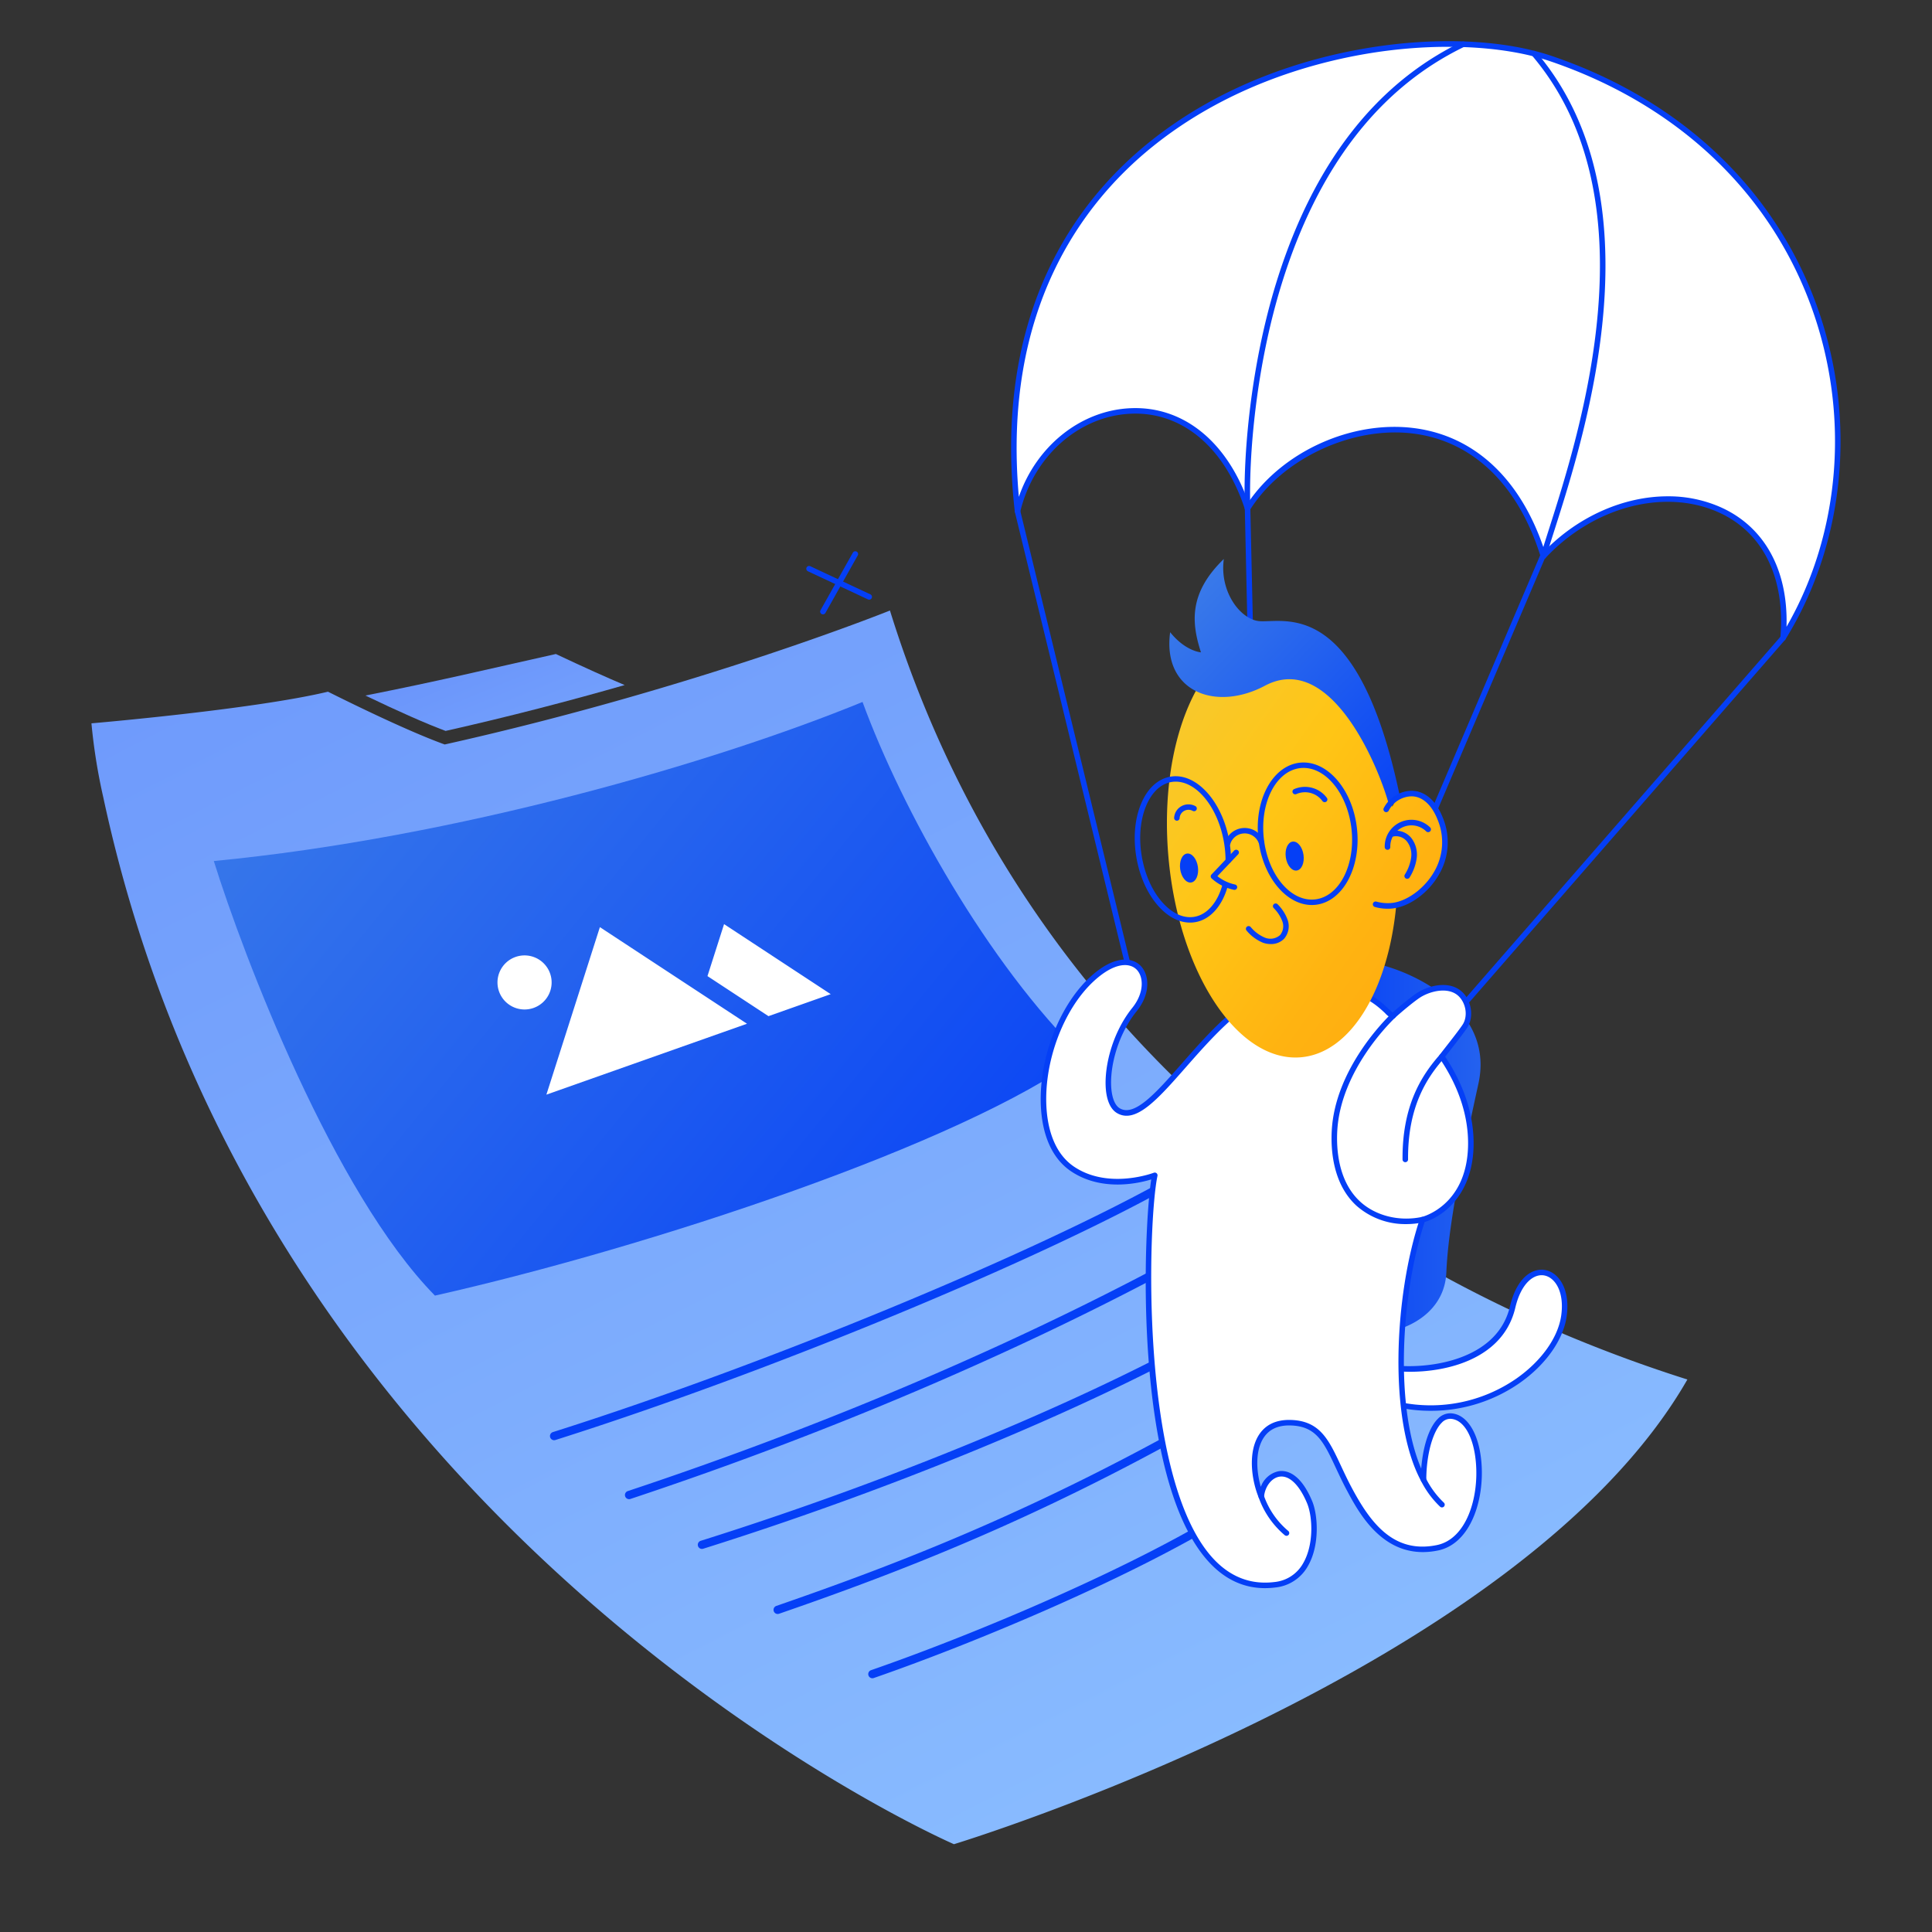
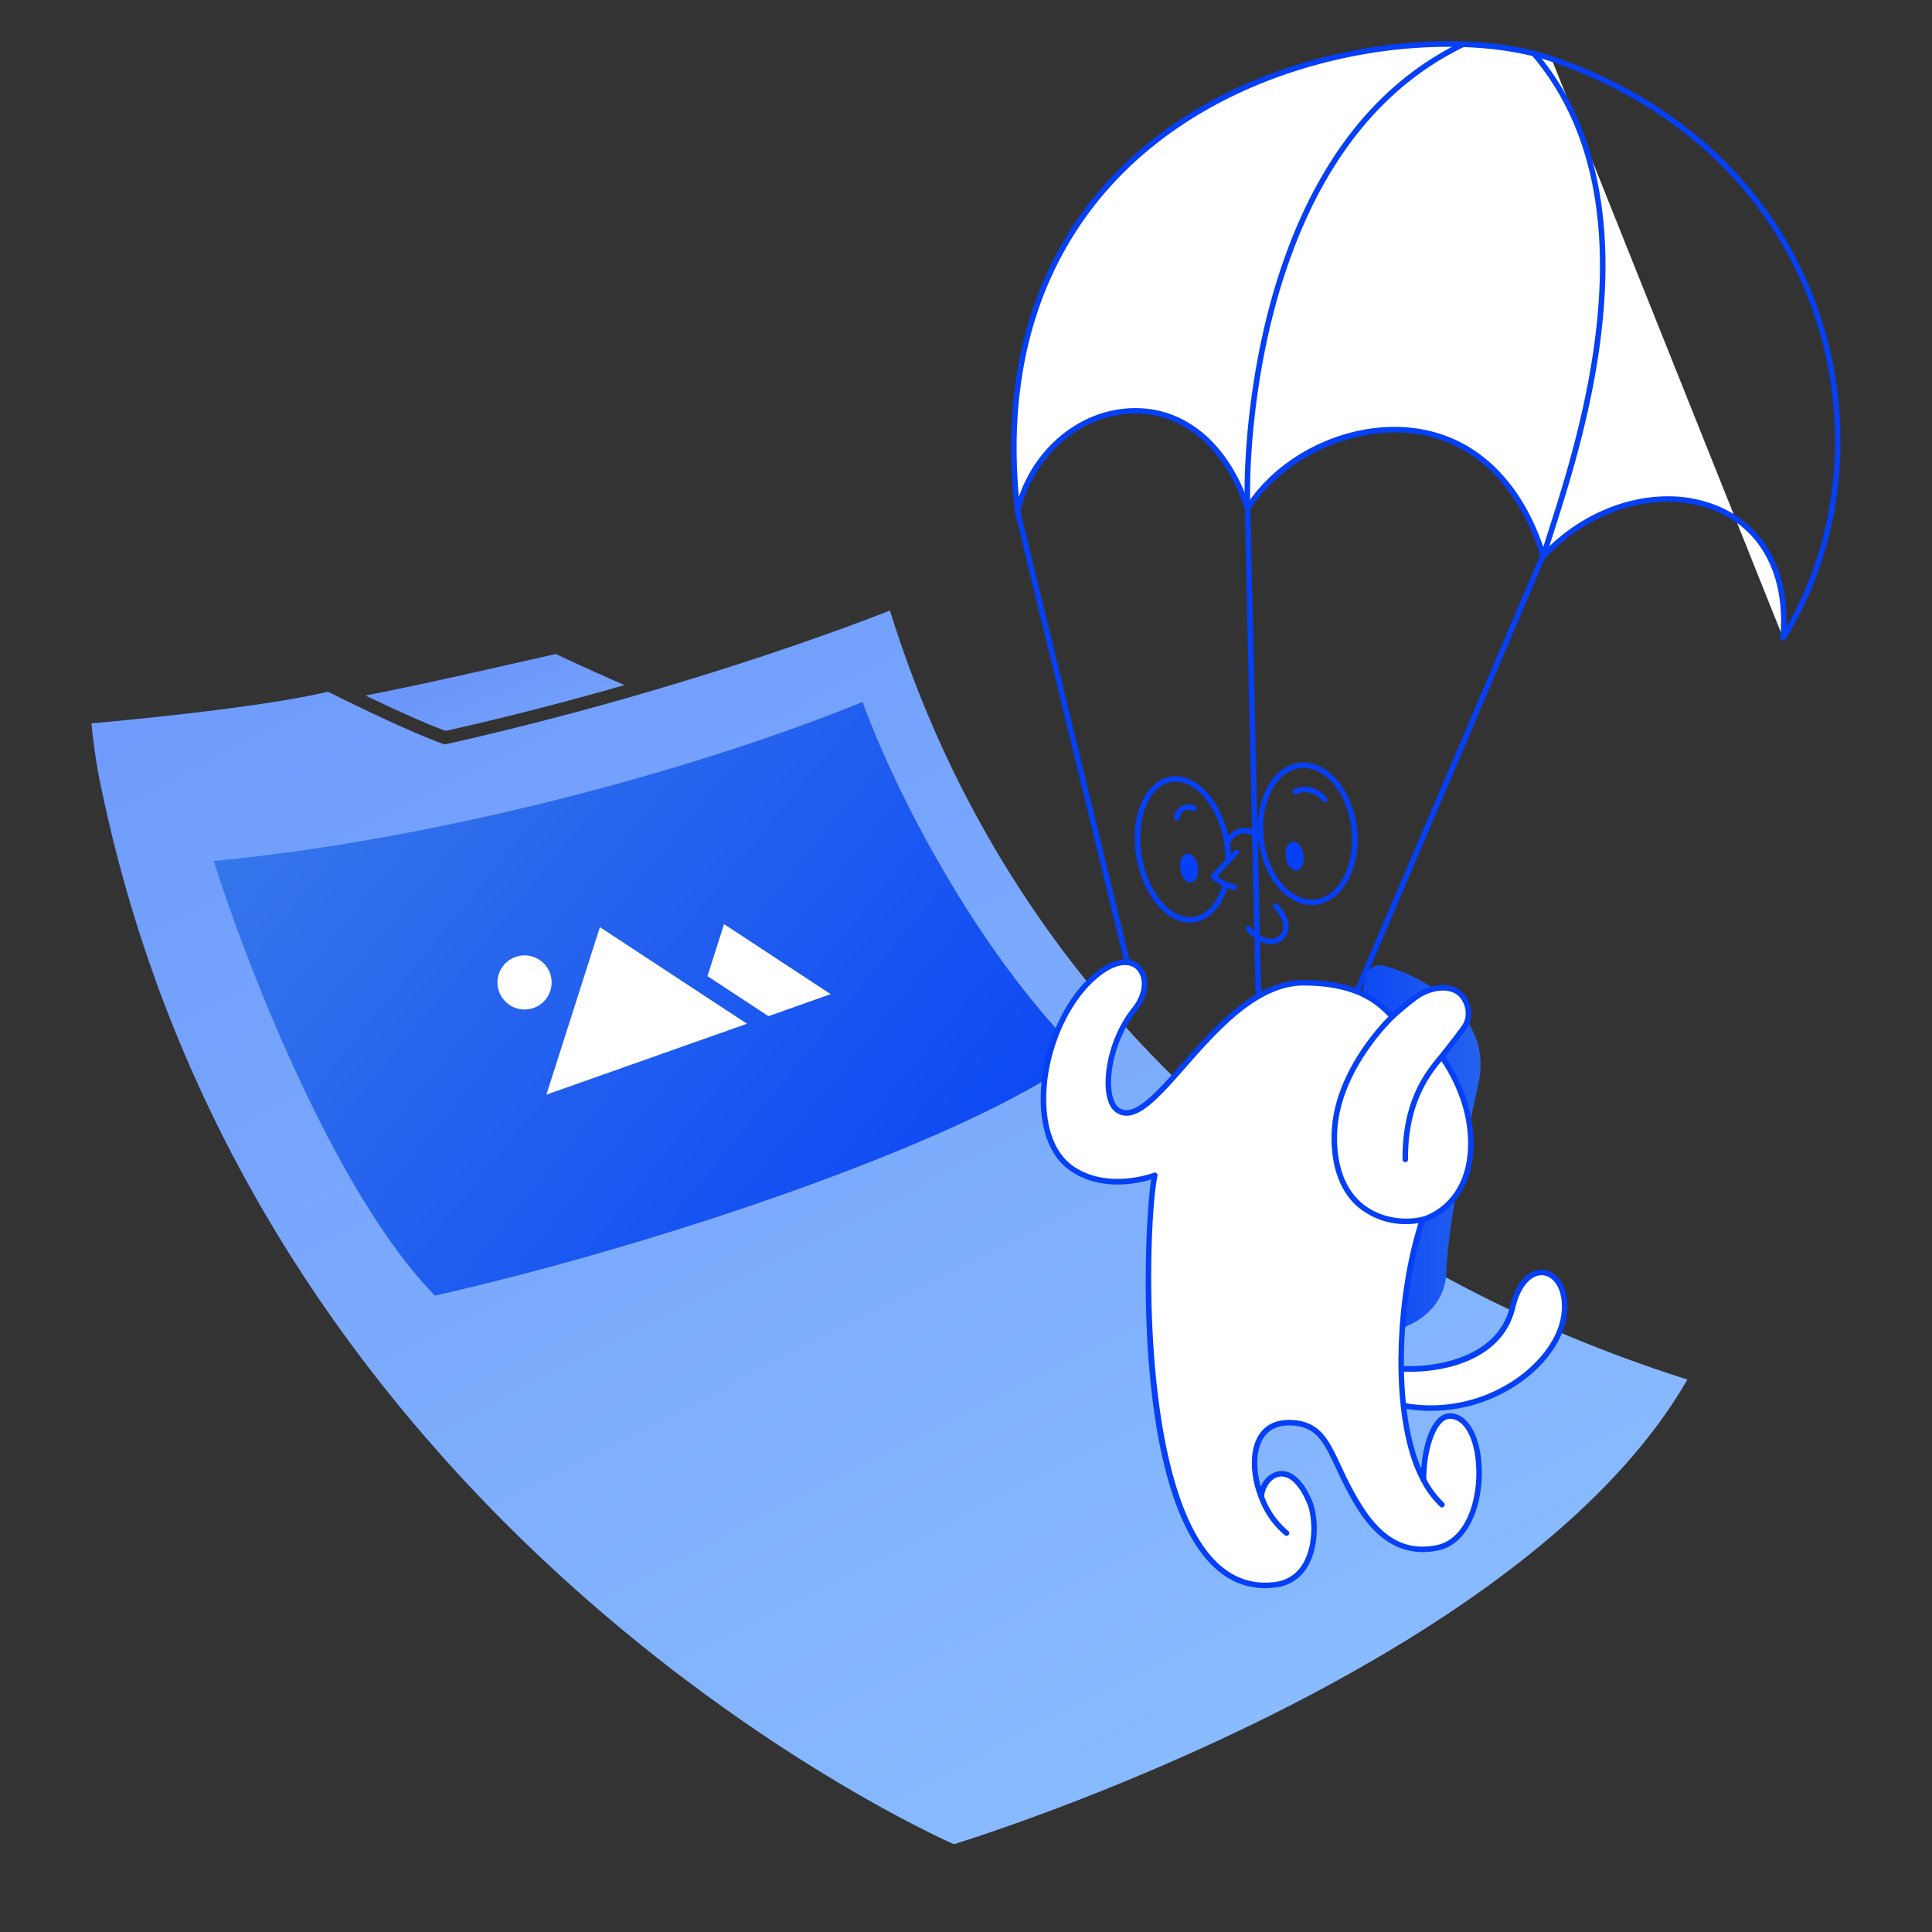
<svg xmlns="http://www.w3.org/2000/svg" xmlns:xlink="http://www.w3.org/1999/xlink" version="1.1" viewBox="0 0 1500 1500" width="1500" height="1500" x="0px" y="0px">
  <rect x="0" y="0" width="1500" height="1500" fill="#333333" stroke="none" />
  <g>
    <defs>
      <clipPath id="clip-path-id-viewbox-item-0">
        <rect x="0.0" y="0.0" width="577.659" height="446.956" />
      </clipPath>
    </defs>
    <g transform="translate(71.0 474.0) rotate(0.0 619.5 479.0) scale(2.145 2.143)">
      <g clip-path="url(#clip-path-id-viewbox-item-0)" transform="translate(-0.0 -0.0)">
        <defs>
          <linearGradient id="linear-gradient-i1" x1="189.49" y1="134.038" x2="114.159" y2="-48.38" gradientUnits="userSpaceOnUse">
            <stop offset="0" stop-color="#8abdff" />
            <stop offset="1" stop-color="#5a80f9" />
          </linearGradient>
          <linearGradient id="linear-gradient-2-i1" x1="419.952" y1="444.942" x2="-24.277" y2="-425.792" xlink:href="#linear-gradient-i1" />
        </defs>
        <g>
          <path d="M128.188,43.626c23.283-5.24,45.161-10.981,64.812-16.614-6.365-2.697-14.505-6.338-24.902-11.257-25.659,5.752-43.11,9.946-68.945,15.048C111.087,36.547,121.126,40.986,128.188,43.626Z" style="         fill: url(#linear-gradient-i1);       " />
          <path d="M289.025,0s-69.493,28.031-161.16,48.535c-10.693-3.863-26.992-11.491-42.255-19.123C58.745,35.86,0,40.875,0,40.875a207.612,207.612,0,0,0,4.298,26.865C62.327,338.538,312.187,446.956,312.187,446.956S516.819,384.777,577.659,278.602C445.163,236.592,333.487,143.357,289.025,0Z" style="         fill: url(#linear-gradient-2-i1);       " />
        </g>
      </g>
    </g>
  </g>
  <g>
    <defs>
      <clipPath id="clip-path-id-viewbox-item-1">
        <rect x="0.0" y="0.0" width="313.557" height="214.674" />
      </clipPath>
    </defs>
    <g transform="translate(166.0 545.0) rotate(0.0 337.0 230.5) scale(2.15 2.147)">
      <g clip-path="url(#clip-path-id-viewbox-item-1)" transform="translate(-0.0 -0.0)">
        <defs>
          <linearGradient id="New_Gradient_Swatch_2-i2" data-name="New Gradient Swatch 2" x1="-6.794" y1="-26.389" x2="306.338" y2="229.172" gradientUnits="userSpaceOnUse">
            <stop offset="0" stop-color="#3e7fe8" />
            <stop offset="1" stop-color="#053ff6" />
          </linearGradient>
        </defs>
        <g>
          <path d="M0,57.525C87.548,49.076,180.866,21.927,234.262,0c14.449,39.415,45.363,94.662,79.294,127.937C270.119,159.915,156.778,197.318,79.851,214.674,43.293,177.378,10.746,92.024,0,57.525Z" style="         fill: url(#New_Gradient_Swatch_2-i2);       " />
          <path d="M178.268,99.134l5.994-18.795L222.773,105.664l-22.478,7.956Zm-38.848-17.704-19.319,60.572,72.44-25.639ZM108.954,92.213A9.776,9.776,0,1,0,121.432,98.167,9.776,9.776,0,0,0,108.954,92.213Z" style="         fill: #fff;       " />
        </g>
      </g>
    </g>
  </g>
  <g>
    <defs>
      <clipPath id="clip-path-id-viewbox-item-2">
-         <rect x="0.0" y="0.0" width="259.144" height="181.475" />
-       </clipPath>
+         </clipPath>
    </defs>
    <g transform="translate(427.0 913.0) rotate(0.0 279.0 195.0) scale(2.153 2.149)">
      <g clip-path="url(#clip-path-id-viewbox-item-2)" transform="translate(-0.0 -0.0)">
        <g>
          <path d="M1.5,95.473A1.5,1.5,0,0,1,1.047,92.543C77.484,68.319,175.435,27.755,224.04.195a1.5,1.5,0,1,1,1.48,2.609c-48.758,27.647-146.96,68.32-223.566,92.598A1.497,1.497,0,0,1,1.5,95.473Z" style="         fill: #053ff6;       " />
          <path d="M116.271,181.476a1.5,1.5,0,0,1-.492-2.917c38.315-13.31,94.989-37.348,128.879-58.672a1.5,1.5,0,1,1,1.598,2.539c-34.089,21.449-91.021,45.603-129.492,58.967A1.498,1.498,0,0,1,116.271,181.476Z" style="         fill: #053ff6;       " />
          <path d="M54.809,134.752a1.5,1.5,0,0,1-.45-2.931c79.035-24.887,158.512-59.175,202.476-87.354a1.5,1.5,0,1,1,1.619,2.525C214.285,75.302,134.527,109.722,55.26,134.682A1.495,1.495,0,0,1,54.809,134.752Z" style="         fill: #053ff6;       " />
          <path d="M28.536,116.776a1.5,1.5,0,0,1-.474-2.924C103.148,88.866,175.039,57.754,235.963,23.878a1.5,1.5,0,0,1,1.458,2.622c-61.085,33.965-133.153,65.155-208.412,90.199A1.5,1.5,0,0,1,28.536,116.776Z" style="         fill: #053ff6;       " />
          <path d="M82.119,158.258a1.5,1.5,0,0,1-.491-2.918c42.775-14.811,90.683-33.197,151.072-67.157a1.5,1.5,0,1,1,1.471,2.615c-60.595,34.075-108.653,52.52-151.561,67.376A1.501,1.501,0,0,1,82.119,158.258Z" style="         fill: #053ff6;       " />
        </g>
      </g>
    </g>
  </g>
  <g>
    <defs>
      <clipPath id="clip-path-id-viewbox-item-3">
        <rect x="0.0" y="0.0" width="300.199" height="373.752" />
      </clipPath>
    </defs>
    <g transform="translate(785.0 32.0) rotate(0.0 322.0 400.5) scale(2.145 2.143)">
      <g clip-path="url(#clip-path-id-viewbox-item-3)" transform="translate(-0.0 -0.0)">
        <g>
          <path d="M43.188,339.326a1.001,1.001,0,0,1-.971-.764L1.362,170.518a1,1,0,1,1,1.943-.473l40.855,168.044a1,1,0,0,1-.973,1.236Z" style="         fill: #053ff6;       " />
          <path d="M90.05,369.744a.999.999,0,0,1-.999-.978L84.6,169.325a1.0 1,0,1,1,1.999-.045l4.451,199.442a.999.999,0,0,1-.977,1.022Z" style="         fill: #053ff6;       " />
          <path d="M113.109,373.753a1.001,1.001,0,0,1-.919-1.393l80.3-188.425a1,1,0,1,1,1.84.784l-80.3,188.425A1.001,1.001,0,0,1,113.109,373.753Z" style="         fill: #053ff6;       " />
          <g>
-             <path d="M195.609,6.366c-58.558-20.009-210.372,11.951-193.275,163.915,9.903-41.524,65.795-54.598,83.265-.979,20.687-32.973,86.55-48.999,107.083,17.275,32.529-34.963,91.548-25.793,86.756,29.598C321.114,148.872,298.563,41.544,195.609,6.366Z" style="         fill: #fff;       " />
+             <path d="M195.609,6.366c-58.558-20.009-210.372,11.951-193.275,163.915,9.903-41.524,65.795-54.598,83.265-.979,20.687-32.973,86.55-48.999,107.083,17.275,32.529-34.963,91.548-25.793,86.756,29.598Z" style="         fill: #fff;       " />
            <path d="M279.438,217.175a.999.999,0,0,1-.996-1.086c1.878-21.714-6.332-38.291-22.525-45.48-19.589-8.697-45.29-1.851-62.502,16.65a1.0 1,0,0,1-1.687-.385c-8.058-26.008-24.383-41.884-45.967-44.705-22.107-2.887-47.607,9.004-59.313,27.665a1.0 1,0,0,1-1.798-.222c-7.315-22.451-22.714-35.418-41.19-34.662-18.829.762-35.34,15.386-40.152,35.563a.986.986,0,0,1-1.034.766 1.0 1,0,0,1-.933-.886C-6.736,98.607,23.444,57.931,50.184,36.449c26.579-21.353,56.654-30.117,77.204-33.71C152.906-1.722,177.89-.745,195.932,5.42c46.55,15.905,80.587,48.148,95.842,90.79,14.474,40.459,10.181,85.503-11.485,120.492A.999.999,0,0,1,279.438,217.175Zm-41.75-52.299a46.773,46.773,0,0,1,19.04,3.904c15.976,7.093,24.569,22.772,23.947,43.371,19.522-33.948,23.008-76.713,9.215-115.268-15.045-42.057-48.644-73.867-94.605-89.571C177.812,1.342,152.558.369,127.733,4.709,107.414,8.261,77.684,16.922,51.437,38.008c-25.71,20.655-54.645,59.34-48.623,127.057,6.375-18.432,22.438-31.379,40.565-32.113,18.859-.767,34.65,11.938,42.508,34.088,12.693-18.567,37.62-29.793,60.133-26.854,21.951,2.868,38.628,18.641,47.104,44.481C205.592,171.904,222.08,164.877,237.689,164.877Z" style="         fill: #053ff6;       " />
          </g>
-           <path d="M157.536,357.234a1,1,0,0,1-.754-1.657l121.902-140.059a1,1,0,0,1,1.509,1.313L158.291,356.891A.998.998,0,0,1,157.536,357.234Z" style="         fill: #053ff6;       " />
          <path d="M192.683,187.578a1.002,1.002,0,0,1-.96-1.282c.768-2.616,1.788-5.815,2.968-9.52,11.404-35.772,38.111-119.543-6.177-171.632a1,1,0,1,1,1.523-1.296c45.007,52.935,18.064,137.447,6.56,173.536-1.177,3.693-2.194,6.881-2.955,9.476A1.001,1.001,0,0,1,192.683,187.578Z" style="         fill: #053ff6;       " />
          <path d="M85.599,170.302a1,1,0,0,1-.999-.965c-.653-18.672,1.947-51.345,11.424-81.975C109.232,44.677,131.842,15.35,163.226.193a1,1,0,1,1,.87,1.801c-30.864,14.905-53.124,43.826-66.161,85.959-9.404,30.391-11.984,62.797-11.336,81.313a1,1,0,0,1-.964,1.035Z" style="         fill: #053ff6;       " />
        </g>
      </g>
    </g>
  </g>
  <g>
    <defs>
      <clipPath id="clip-path-id-viewbox-item-4">
        <rect x="0.0" y="0.0" width="190.819" height="227.735" />
      </clipPath>
    </defs>
    <g transform="translate(808.0 745.0) rotate(0.0 204.5 244.0) scale(2.143 2.143)">
      <g clip-path="url(#clip-path-id-viewbox-item-4)" transform="translate(-0.0 -0.0)">
        <defs>
          <linearGradient id="New_Gradient_Swatch_2-i5" data-name="New Gradient Swatch 2" x1="432.847" y1="-287.978" x2="325.555" y2="-295.899" gradientTransform="translate(-196.163 392.693) rotate(-5.144)" gradientUnits="userSpaceOnUse">
            <stop offset="0" stop-color="#3e7fe8" />
            <stop offset="1" stop-color="#053ff6" />
          </linearGradient>
        </defs>
        <g>
          <g>
            <path d="M129.466,161.229c31.166,6.717,57.578-14.341,60.095-32.084,2.503-17.638-13.931-22.92-18.588-3.224-5.197,21.982-34.424,23.939-45.253,21.728Z" style="         fill: #fff;       " />
            <path d="M141.285,163.488a57.104,57.104,0,0,1-12.03-1.281,1,1,0,0,1-.753-.711l-3.746-13.58a1,1,0,0,1,1.164-1.246c9.563,1.951,38.983.579,44.08-20.978,2.611-11.044,8.538-14.021,12.815-13.21,4.898.924,9.129,6.994,7.737,16.805-1.208,8.516-7.615,17.564-17.139,24.203A56.23,56.23,0,0,1,141.285,163.488Zm-11.018-3.112a54.551,54.551,0,0,0,42.001-8.529c9.076-6.327,15.17-14.866,16.302-22.843,1.216-8.569-2.162-13.81-6.127-14.558-3.693-.692-8.358,2.655-10.498,11.705-5.244,22.18-33.18,24.441-44.843,22.751Z" style="         fill: #053ff6;       " />
          </g>
          <path d="M117.636,6.46a5.505,5.505,0,0,1,6.878-4.208c15.48,4.374,39.44,18.246,34.078,42.676-6.083,27.716-10.961,51.962-11.627,68.354-.567,13.959-12.972,20.225-21.009,21.529C114.566,112.749,108.007,54.212,117.636,6.46Z" style="         fill: url(#New_Gradient_Swatch_2-i5);       " />
          <g>
            <path d="M148.426,165.386c-6.038-.171-9.727,11.746-9.727,23.086-11.509-21.331-9.889-65.748-.37-94.252,2.709-.577,16.752-5.851,17.481-26.082.4-11.084-3.324-22.463-10.501-32.966.799-1.142,6.577-8.288,8.388-11.051,2.209-3.37,1.415-8.451-1.373-11.36-3.651-3.81-10.078-2.85-14.692-.288-2.308,1.282-8.051,6.137-9.966,7.921C125.001,19.609,119.776,8.416,95.225,8.416c-31.033,0-53.602,54.61-67.166,46.283-6.195-3.803-4.365-23.816,5.92-36.602,9.036-11.232.203-25.314-15.314-11.111C.252,23.841-6.413,63.914,11.61,75.922c13.08,8.715,29.716,2.249,29.716,2.249-4.05,18.901-8.868,154.907,43.528,148.333,15.83-1.986,15.553-22.818,12.567-29.933-6.885-16.403-16.776-10.158-17.507-2.025-4.161-10.126-4.263-26.955,10.284-26.759,12.96.174,14.332,10.402,21.63,24.088,5.8,10.876,14.619,24.785,31.9,21.235C163.459,209.057,162.588,165.787,148.426,165.386Z" style="         fill: #fff;       " />
            <path d="M81.257,227.734c-7.727 0-14.555-3.181-20.34-9.488C33.241,188.072,37.209,97.772,40.042,79.661c-4.608,1.414-17.903,4.478-28.986-2.907C4.711,72.527.939,64.862.149,54.589-1.184,37.262,6.32,16.932,17.991,6.248,26.377-1.427,32.777-.962,35.972,2.035c3.374,3.166,4.095,10.09-1.213,16.689C27.222,28.092,24.52,41.027,25.803,48.442c.469,2.708,1.43,4.577,2.779,5.405,5.396,3.314,13.324-5.703,22.503-16.14C62.954,24.212,77.726,7.416,95.225,7.416c19.685,0,27.255,7.107,30.894,10.522.52.488,1.021.959,1.396,1.241,2.266-2.039,7.403-6.341,9.632-7.58,5.019-2.787,11.881-3.724,15.899.47,3.191,3.331,3.859,8.983,1.488,12.6-1.215,1.853-4.113,5.554-6.229,8.256-.711.908-1.355,1.73-1.77,2.274,7.118,10.639,10.669,22.026,10.275,32.975-.665,18.419-12.502,25.468-17.706,26.885-8.625,26.275-10.865,66.91-1.248,89.354.539-7.051,2.477-14.58,6.077-18.08a6.168,6.168,0,0,1,4.522-1.947h0c5.885.167,10.282,7.083,11.203,17.622,1.201,13.739-3.903,29.653-15.729,32.083-19.272,3.962-28.534-13.4-32.983-21.744-1.54-2.887-2.84-5.669-3.987-8.124-4.461-9.544-7.153-15.306-16.774-15.435-4.183-.045-7.329,1.385-9.302,4.287-3.15,4.633-2.862,11.978-1.135,17.951a8.782,8.782,0,0,1,6.452-5.654c2.665-.415,7.789.441,12.143,10.813,2.129,5.073,2.789,16.059-1.51,23.493a15.245,15.245,0,0,1-11.855,7.819A29.91,29.91,0,0,1,81.257,227.734ZM41.325,77.171a1.001,1.001,0,0,1,.979,1.209c-3.421,15.963-6.713,109.296,20.087,138.514,6.233,6.796,13.746,9.693,22.338,8.618a13.336,13.336,0,0,0,10.373-6.836c3.975-6.873,3.365-17.029,1.397-21.717-2.796-6.66-6.438-10.163-9.992-9.612-2.857.443-5.263,3.577-5.597,7.289a1,1,0,0,1-1.921.291c-2.792-6.792-3.907-16.879.24-22.978,2.374-3.491,6.076-5.211,10.982-5.162,10.875.146,14.098,7.042,18.559,16.588,1.192,2.551,2.425,5.189,3.94,8.029,6.754,12.666,15.165,23.945,30.816,20.726,10.691-2.197,15.264-17.07,14.139-29.95-.827-9.46-4.465-15.66-9.268-15.796a4.216,4.216,0,0,0-3.071,1.382c-3.313,3.222-5.628,11.735-5.628,20.704a1.0 1,0,0,1-1.88.475c-11.889-22.036-9.826-66.935-.439-95.043a1,1,0,0,1,.741-.661c.159-.034,15.927-3.978,16.69-25.14.387-10.721-3.185-21.914-10.328-32.366a1.0 1,0,0,1,.006-1.138c.289-.413,1.107-1.458,2.241-2.906,2.094-2.675,4.962-6.337,6.13-8.12,1.89-2.883,1.325-7.423-1.259-10.12-3.263-3.405-9.277-2.442-13.484-.105-2.191,1.218-7.861,6-9.77,7.779a.999.999,0,0,1-.964.228,7.658,7.658,0,0,1-2.633-1.957c-3.451-3.24-10.632-9.981-29.525-9.981-16.595,0-31.035,16.419-42.639,29.612C42.407,50.602,34.363,59.745,27.536,55.551c-1.854-1.138-3.134-3.478-3.704-6.768C22.474,40.936,25.296,27.296,33.2,17.471c4.389-5.456,4.16-11.391,1.403-13.977C32.064,1.11,26.72.97,19.341,7.724,8.086,18.026.854,37.671,2.143,54.435c.517,6.721,2.675,15.76,10.022,20.655,12.482,8.316,28.638,2.211,28.799,2.149A1,1,0,0,1,41.325,77.171Z" style="         fill: #053ff6;       " />
          </g>
          <path d="M132.091,73.416a1.0 1,0,0,1-1-.993c-.141-19.849,7.123-30.687,13.466-37.911a1.0 1,0,0,1,1.503,1.319c-6.109,6.958-13.104,17.403-12.969,36.577a1.0 1,0,0,1-.993,1.007Z" style="         fill: #053ff6;       " />
          <path d="M132.442,95.841a26.765,26.765,0,0,1-18.043-6.661c-8.656-7.948-9.326-20.457-8.955-27.206,1.23-22.351,19.463-40.333,21.538-42.31a1,1,0,1,1,1.38,1.448c-2.017,1.921-19.733,19.389-20.92,40.971-.352,6.397.26,18.231,8.31,25.623,5.62,5.158,14.191,7.28,22.368,5.538a1,1,0,1,1,.417,1.956A29.284,29.284,0,0,1,132.442,95.841Z" style="         fill: #053ff6;       " />
          <path d="M145.376,198.487a.997.997,0,0,1-.676-.264,33.936,33.936,0,0,1-6.884-9.283 1.0 1,0,1,1,1.767-.937,31.994,31.994,0,0,0,6.471,8.747,1,1,0,0,1-.677,1.736Z" style="         fill: #053ff6;       " />
          <path d="M89.05,208.778a.996.996,0,0,1-.655-.245,31.654,31.654,0,0,1-9.415-13.628,1,1,0,1,1,1.868-.715,29.329,29.329,0,0,0,8.858,12.833,1,1,0,0,1-.656,1.755Z" style="         fill: #053ff6;       " />
        </g>
      </g>
    </g>
  </g>
  <g>
    <defs>
      <clipPath id="clip-path-id-viewbox-item-5">
-         <rect x="0.0" y="0.0" width="100.497" height="178.694" />
-       </clipPath>
+         </clipPath>
    </defs>
    <g transform="translate(906.0 434.0) rotate(0.0 109.0 193.5) scale(2.169 2.166)">
      <g clip-path="url(#clip-path-id-viewbox-item-5)" transform="translate(-0.0 -0.0)">
        <defs>
          <linearGradient id="New_Gradient_Swatch_4-i6" data-name="New Gradient Swatch 4" x1="1397.68" y1="-1756.384" x2="1529.132" y2="-1494.129" gradientTransform="translate(-484.03 2227.971) rotate(-28.003)" gradientUnits="userSpaceOnUse">
            <stop offset="0" stop-color="#ebce52" />
            <stop offset="0.451" stop-color="#ffc515" />
            <stop offset="0.621" stop-color="#ffb311" />
            <stop offset="0.805" stop-color="#ffa80f" />
            <stop offset="0.999" stop-color="#ffa40e" />
          </linearGradient>
          <linearGradient id="New_Gradient_Swatch_2-i6" data-name="New Gradient Swatch 2" x1="1470.729" y1="-1734.586" x2="1509.449" y2="-1618.101" gradientTransform="translate(-484.03 2227.971) rotate(-28.003)" gradientUnits="userSpaceOnUse">
            <stop offset="0" stop-color="#3e7fe8" />
            <stop offset="1" stop-color="#053ff6" />
          </linearGradient>
        </defs>
        <g>
          <path d="M96.408,88.968c-7.971-11.157-14.879-2.923-15.702-.122C74.614,52.685,55.16,26.214,34.644,28.035,12.124,30.034-3.14,65.361.55,106.94s24.938,73.665,47.459,71.666c17.908-1.589,31.215-24.261,34.065-54.383a.628.628,0,0,0,.095-0A23.422,23.422,0,0,0,99.447,107.335C100.822,101.733,99.309,93.029,96.408,88.968Z" style="         fill: url(#New_Gradient_Swatch_4-i6);       " />
          <path d="M78.959,104.247a.999.999,0,0,1-.999-.976,9.564,9.564,0,0,1,16.236-7.077,1,1,0,1,1-1.395,1.433,7.564,7.564,0,0,0-12.842,5.596 1.0 1,0,0,1-.976,1.023Z" style="         fill: #053ff6;       " />
          <path d="M86.003,114.643a1.0 1,0,0,1-.86-1.508,15.574,15.574,0,0,0,2.27-6.066,7.736,7.736,0,0,0-1.479-5.791,4.974,4.974,0,0,0-5.134-1.753 1.0 1,0,1,1-.598-1.908,7.015,7.015,0,0,1,7.276,2.392,9.737,9.737,0,0,1,1.921,7.289,17.512,17.512,0,0,1-2.534,6.854A1.0 1,0,0,1,86.003,114.643Z" style="         fill: #053ff6;       " />
          <path d="M79.67,88.846C76.377,75.704,58.96,32.728,35.115,45.408,17.315,54.874-1.708,47.485,1.155,26.246c5.49,6.859,11.025,7.22,11.025,7.22C8.787,22.925,7.718,12.253,20.365,0,18.741,11.845,26.445,21.884,33.298,22.297c9.196.554,35.084-8.273,49.951,62.175A13.041,13.041,0,0,0,79.67,88.846Z" style="         fill: url(#New_Gradient_Swatch_2-i6);       " />
          <path d="M79.101,125.358a16.195,16.195,0,0,1-4.728-.643,1,1,0,0,1,.63-1.898,15.113,15.113,0,0,0,5.982.416c5.323-.795,11.332-5.336,14.611-11.041a20.971,20.971,0,0,0,1.272-18.793c-2.083-5.231-5.318-8.188-9.108-8.325a9.371,9.371,0,0,0-8.359,5.109,1,1,0,1,1-1.8-.872A11.447,11.447,0,0,1,87.832,83.074c2.682.097,7.663,1.471,10.894,9.584A22.914,22.914,0,0,1,97.33,113.188c-3.62,6.297-10.07,11.129-16.049,12.022A14.974,14.974,0,0,1,79.101,125.358Z" style="         fill: #053ff6;       " />
        </g>
      </g>
    </g>
  </g>
  <g>
    <defs>
      <clipPath id="clip-path-id-viewbox-item-6">
-         <rect x="0.0" y="0.0" width="23.367" height="22.649" />
-       </clipPath>
+         </clipPath>
    </defs>
    <g transform="translate(626.0 428.0) rotate(0.0 25.5 24.5) scale(2.183 2.163)">
      <g clip-path="url(#clip-path-id-viewbox-item-6)" transform="translate(-0.0 -0.0)">
        <g>
          <path d="M5.931,22.649a1,1,0,0,1-.873-1.487L16.561.513a1,1,0,0,1,1.747.974L6.806,22.135A1,1,0,0,1,5.931,22.649Z" style="         fill: #053ff6;       " />
          <path d="M22.366,17.378a.995.995,0,0,1-.427-.096L.572,7.175a1.0 1,0,0,1,.855-1.808l21.367,10.106a1,1,0,0,1-.428,1.904Z" style="         fill: #053ff6;       " />
        </g>
      </g>
    </g>
  </g>
  <g>
    <defs>
      <clipPath id="clip-path-id-viewbox-item-7">
        <rect x="0.0" y="0.0" width="81.121" height="66.908" />
      </clipPath>
    </defs>
    <g transform="translate(881.0 592.0) rotate(0.0 86.5 70.5) scale(2.133 2.107)">
      <g clip-path="url(#clip-path-id-viewbox-item-7)" transform="translate(-0.0 -0.0)">
        <g>
          <path d="M69.137,14.629a.998.998,0,0,1-.827-.437,7.791,7.791,0,0,0-9.465-2.563,1,1,0,0,1-.858-1.807A9.858,9.858,0,0,1,69.962,13.066a1,1,0,0,1-.826,1.563Z" style="         fill: #053ff6;       " />
          <path d="M15.347,21.447l-.049-.001a1,1,0,0,1-.951-1.047A5.222,5.222,0,0,1,22.082,16.075a1,1,0,0,1-.965,1.752,3.222,3.222,0,0,0-4.772,2.668A1,1,0,0,1,15.347,21.447Z" style="         fill: #053ff6;       " />
          <path d="M49.509,66.904a8.403,8.403,0,0,1-2.767-.468,15.494,15.494,0,0,1-6.021-4.483,1,1,0,1,1,1.484-1.341,13.473,13.473,0,0,0,5.203,3.938,5.262,5.262,0,0,0,5.511-.973,5.236,5.236,0,0,0,.822-5.016A13.775,13.775,0,0,0,50.562,53.618a1,1,0,1,1,1.481-1.344,15.557,15.557,0,0,1,3.609,5.7,7.157,7.157,0,0,1-1.264,6.959A6.522,6.522,0,0,1,49.509,66.904Z" style="         fill: #053ff6;       " />
          <g>
            <ellipse cx="58.228" cy="34.469" rx="3.254" ry="5.386" transform="matrix(0.99, -0.14, 0.14, 0.99, -4.259, 8.509)" style="         fill: #053ff6;       " />
            <ellipse cx="19.771" cy="38.888" rx="3.254" ry="5.386" transform="translate(-5.26 3.158) rotate(-8.064)" style="         fill: #053ff6;       " />
          </g>
          <g>
            <path d="M36.298,46.939a1.001,1.001,0,0,1-.213-.023,17.435,17.435,0,0,1-8.106-4.212.999.999,0,0,1-.052-1.419l8.271-8.828a1,1,0,0,1,1.46,1.367l-7.56,8.068a15.443,15.443,0,0,0,6.411,3.069 1.0 1,0,0,1-.211,1.977Z" style="         fill: #053ff6;       " />
            <g>
              <path d="M33.796,30.865a1.002,1.002,0,0,1-.964-1.268,7.464,7.464,0,0,1,14.182-.617,1,1,0,1,1-1.873.701,5.464,5.464,0,0,0-10.382.451A1,1,0,0,1,33.796,30.865Z" style="         fill: #053ff6;       " />
              <path d="M64.452,52.514c-9.374,0-17.938-10.519-19.447-24.291C43.423,13.787,50.186,1.16,60.079.075c9.903-1.082,19.229,9.78,20.811,24.216h0C82.471,38.728,75.709,51.355,65.816,52.439A12.56,12.56,0,0,1,64.452,52.514ZM61.464,2a10.662,10.662,0,0,0-1.167.064C51.5,3.027,45.532,14.665,46.993,28.005c1.461,13.34,9.805,23.417,18.605,22.446C74.395,49.487,80.363,37.85,78.901,24.509h0C77.504,11.761,69.82,2,61.464,2Z" style="         fill: #053ff6;       " />
              <path d="M20.132,58.994c-4.026 0-8.086-2.143-11.606-6.172C4.581,48.307,1.76,41.92.584,34.841-.592,27.761.013,20.806,2.286,15.257,4.626,9.545,8.458,5.977,13.076,5.21c9.353-1.559,18.944,9.215,21.4,24a42.723,42.723,0,0,1,.583,6.91,1,1,0,0,1-.999,1.001h-.001a1,1,0,0,1-1-.999,40.769,40.769,0,0,0-.555-6.585C30.228,15.84,21.659,5.814,13.404,7.183,9.496,7.832,6.205,10.969,4.137,16.015c-2.135,5.21-2.695,11.779-1.58,18.498,1.116,6.719,3.771,12.754,7.475,16.994,3.588,4.107,7.717,6.009,11.625,5.362,4.698-.781,8.568-5.307,10.351-12.109a1.0 1,0,1,1,1.935.507c-1.989,7.587-6.458,12.662-11.957,13.575A11.259,11.259,0,0,1,20.132,58.994Z" style="         fill: #053ff6;       " />
            </g>
          </g>
        </g>
      </g>
    </g>
  </g>
</svg>